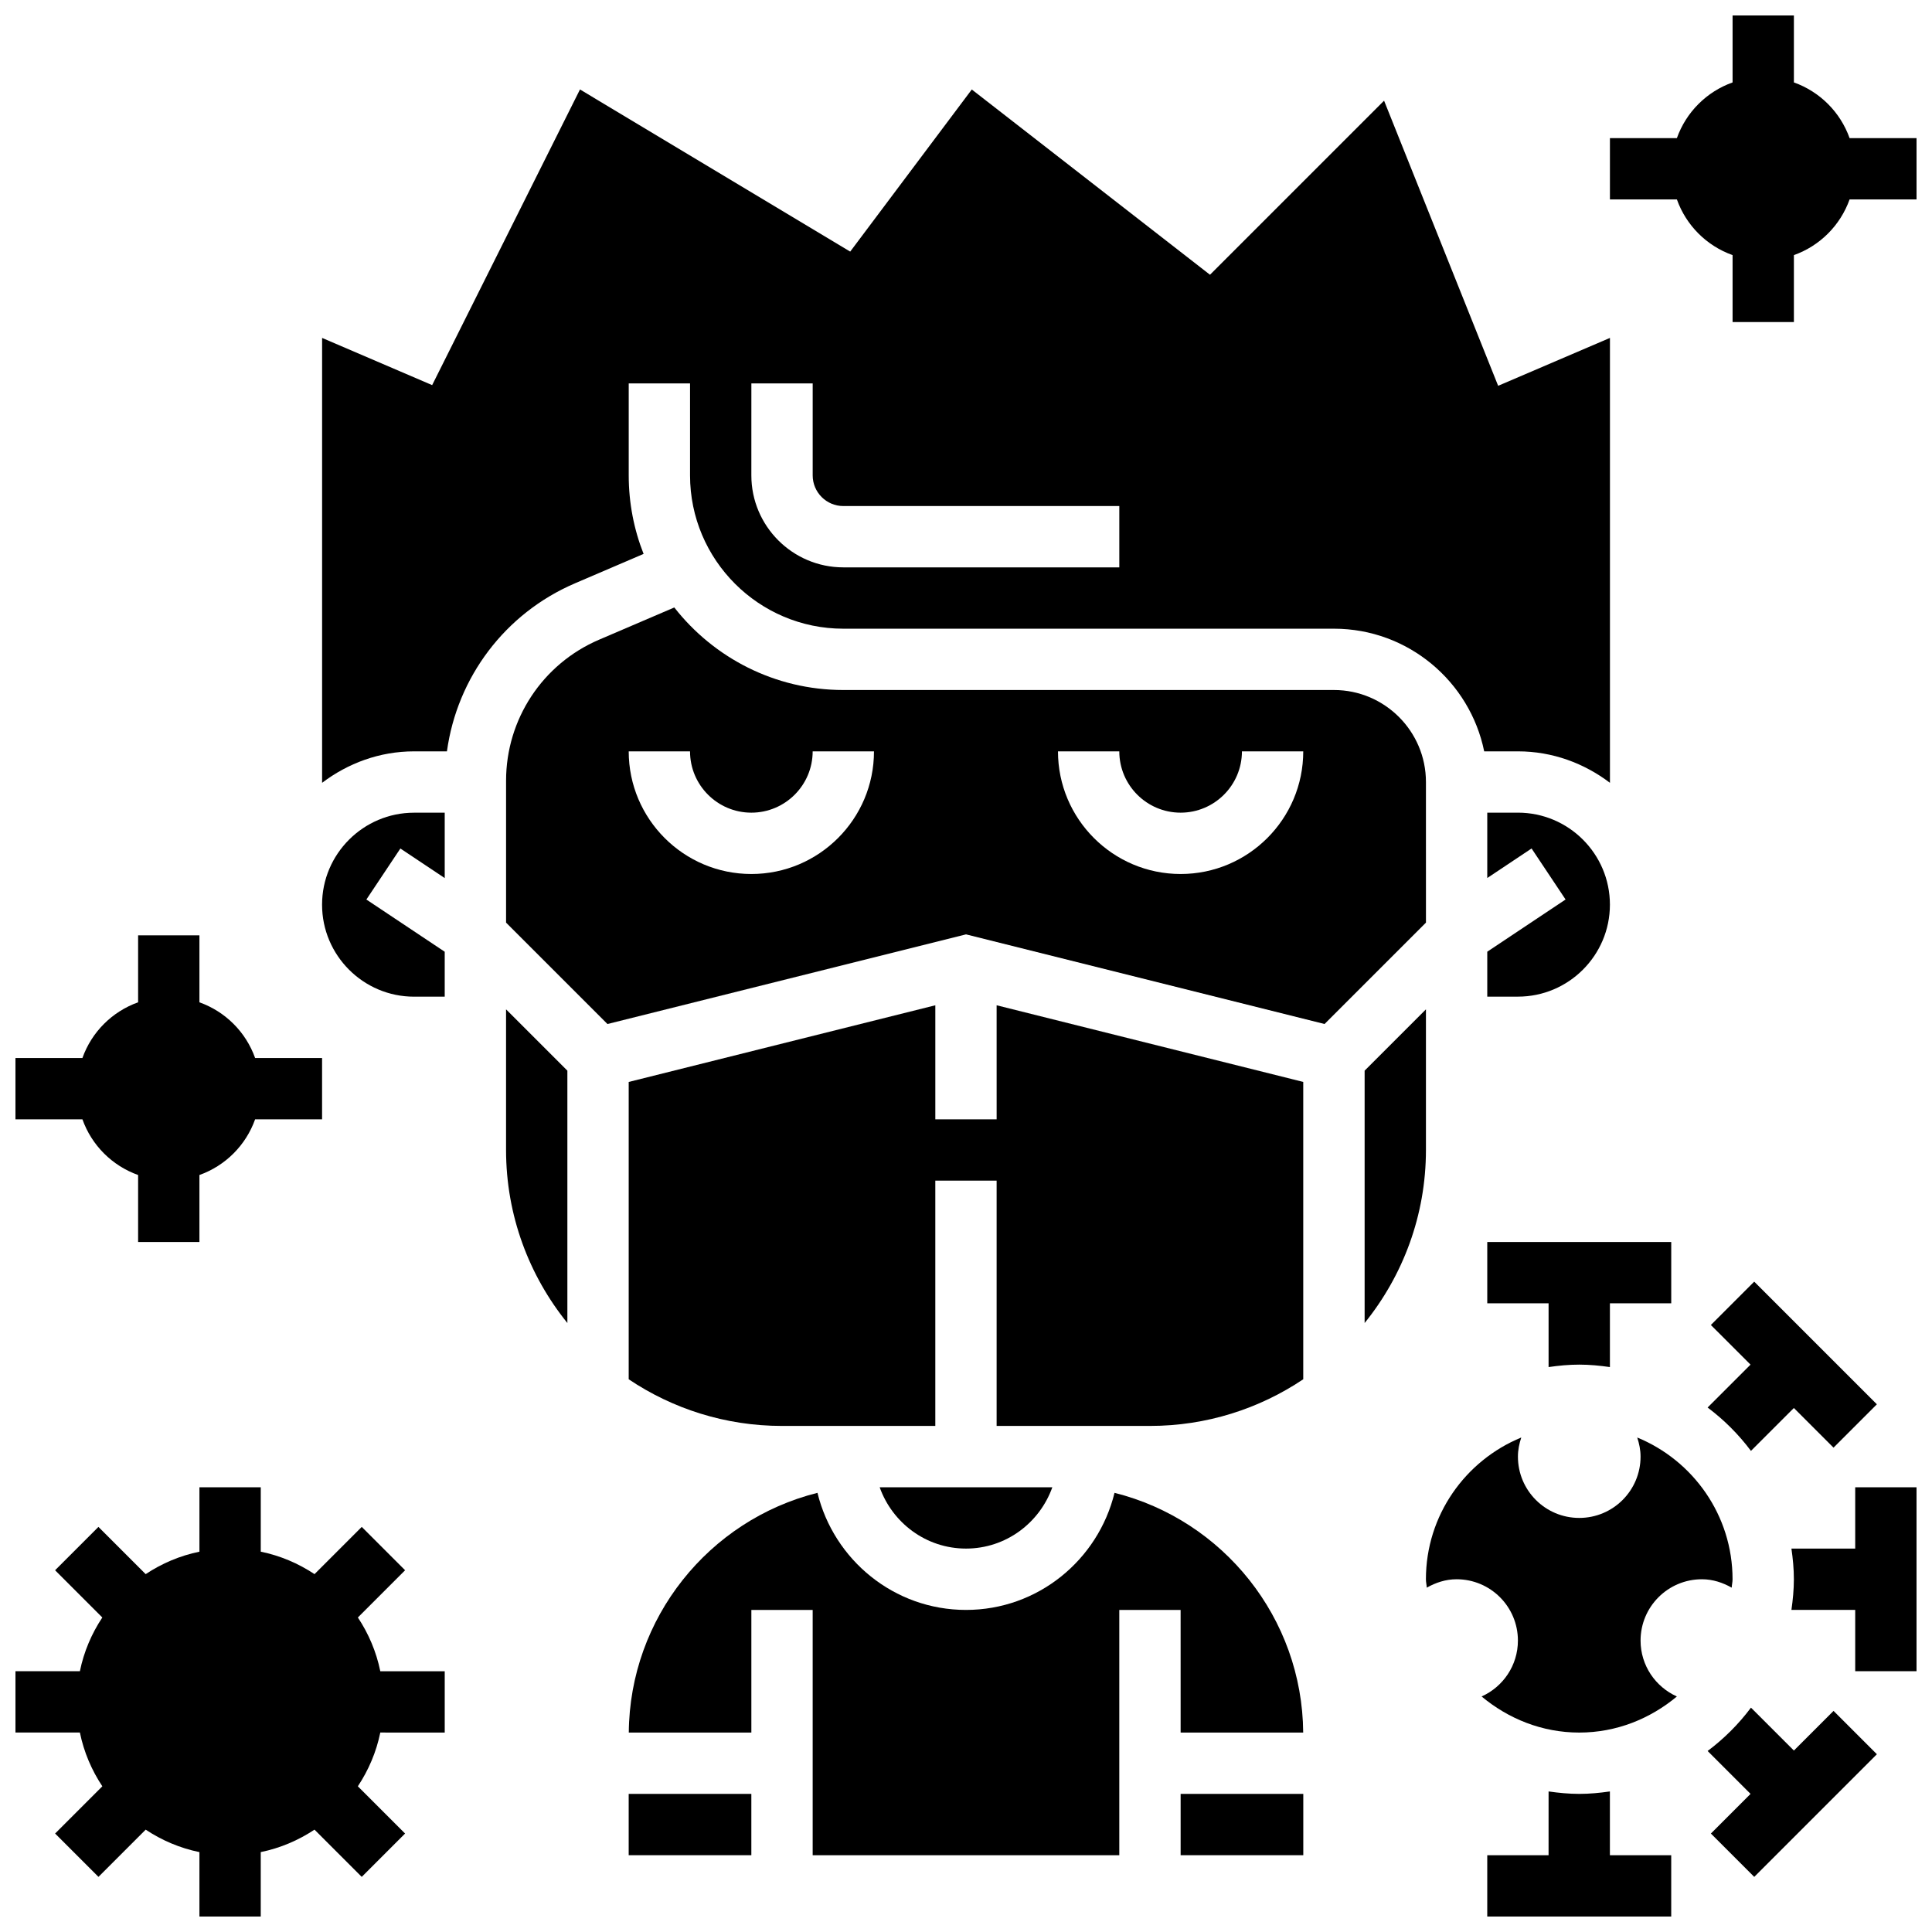
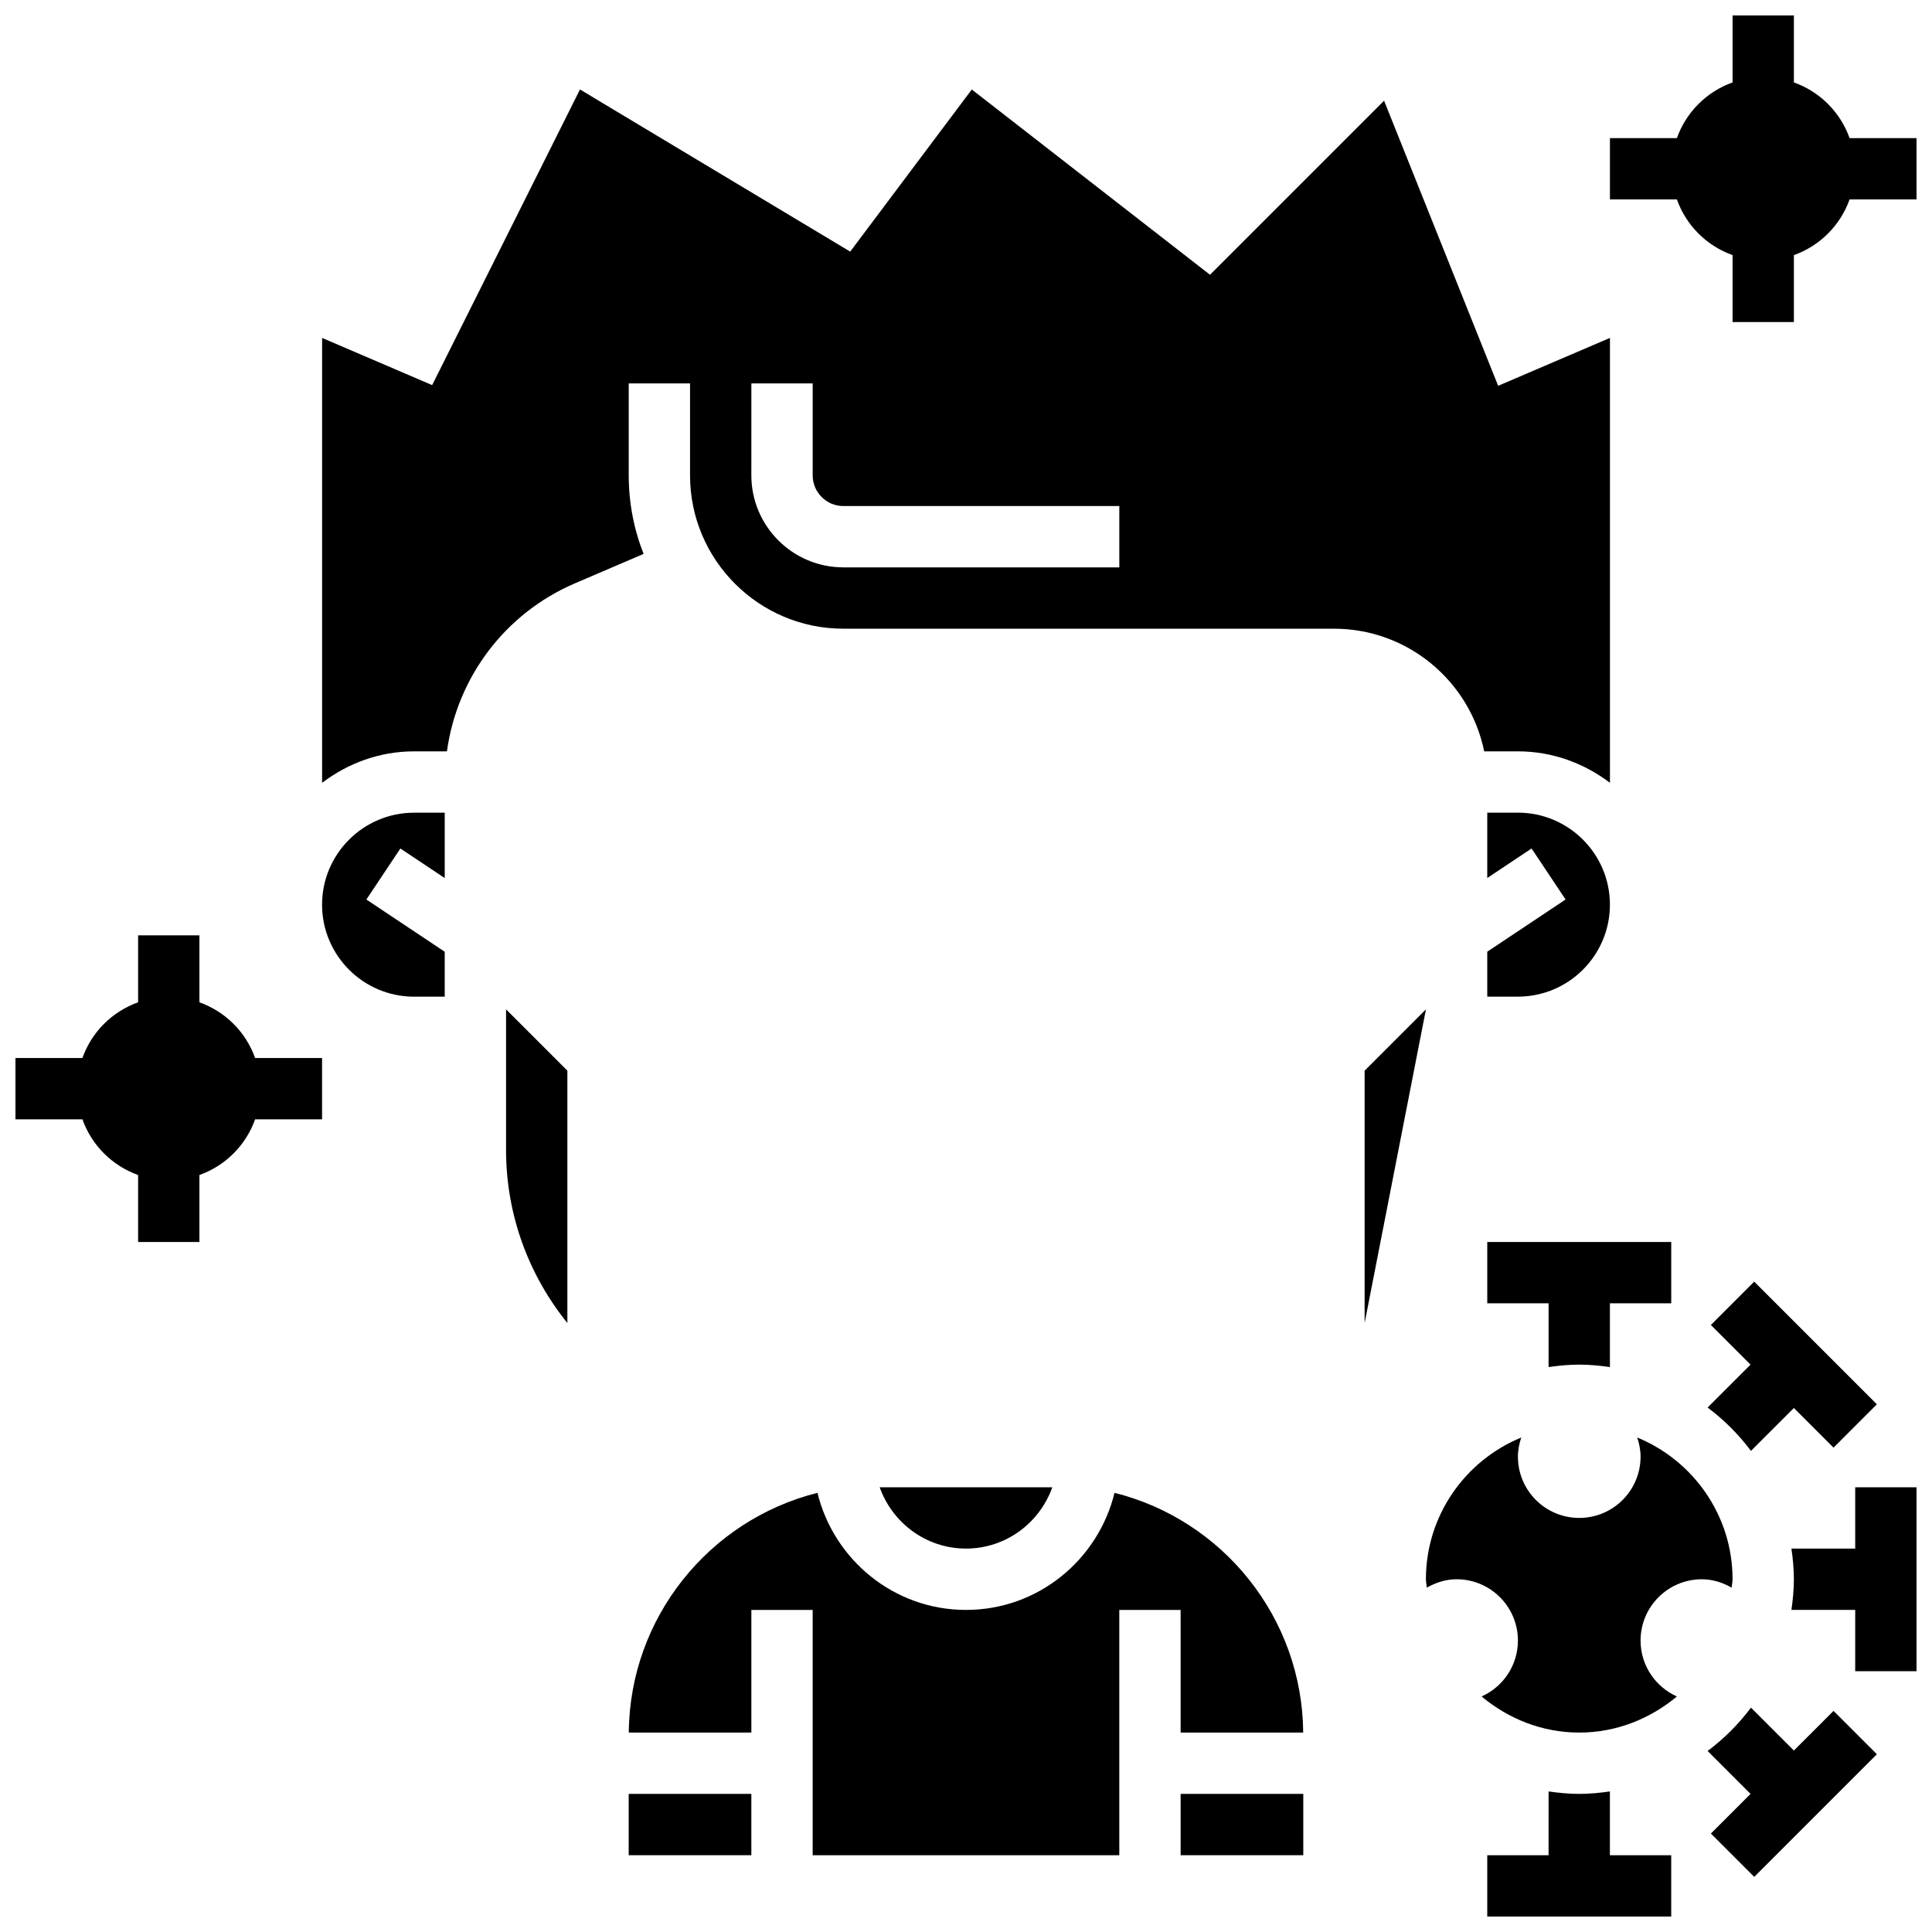
<svg xmlns="http://www.w3.org/2000/svg" width="800px" height="800px" version="1.1" viewBox="144 144 512 512">
  <defs>
    <clipPath id="e">
      <path d="m538 618h49v33.902h-49z" />
    </clipPath>
    <clipPath id="d">
      <path d="m618 538h33.902v49h-33.902z" />
    </clipPath>
    <clipPath id="c">
      <path d="m148.09 538h113.91v113.9h-113.91z" />
    </clipPath>
    <clipPath id="b">
      <path d="m570 148.09h81.902v81.906h-81.902z" />
    </clipPath>
    <clipPath id="a">
      <path d="m148.09 391h81.906v83h-81.906z" />
    </clipPath>
  </defs>
  <g clip-path="url(#e)">
    <path d="m570.64 618.75c-2.656 0.383-5.363 0.648-8.125 0.648s-5.469-0.27-8.125-0.648l-0.004 16.902h-16.25v16.25h48.754v-16.25h-16.25z" />
  </g>
  <path d="m595.02 562.52c2.902 0 5.543 0.895 7.898 2.227 0.039-0.758 0.227-1.465 0.227-2.227 0-16.957-10.465-31.488-25.262-37.566 0.523 1.598 0.883 3.281 0.883 5.062 0 8.98-7.273 16.25-16.25 16.25-8.98 0-16.25-7.273-16.25-16.25 0-1.781 0.359-3.461 0.887-5.062-14.801 6.078-25.27 20.605-25.27 37.566 0 0.766 0.188 1.473 0.227 2.227 2.359-1.336 5-2.227 7.902-2.227 8.98 0 16.25 7.273 16.25 16.25 0 6.606-3.957 12.27-9.621 14.812 7.055 5.883 15.992 9.566 25.875 9.566 9.883 0 18.82-3.68 25.875-9.562-5.668-2.547-9.625-8.211-9.625-14.816 0-8.98 7.273-16.25 16.254-16.25z" />
  <path d="m619.4 607.91-11.375-11.367c-3.266 4.363-7.133 8.223-11.488 11.488l11.375 11.367-10.508 10.508 11.488 11.488 32.504-32.504-11.488-11.488z" />
  <path d="m608.02 528.5 11.375-11.367 10.508 10.508 11.488-11.488-32.504-32.504-11.488 11.488 10.508 10.504-11.375 11.367c4.363 3.266 8.23 7.137 11.488 11.492z" />
  <g clip-path="url(#d)">
    <path d="m635.65 554.39h-16.902c0.383 2.656 0.648 5.363 0.648 8.125s-0.27 5.469-0.648 8.125l16.902 0.004v16.25h16.25v-48.754h-16.25z" />
  </g>
  <path d="m562.52 505.64c2.762 0 5.469 0.27 8.125 0.648v-16.902h16.25v-16.25h-48.754v16.25h16.25v16.902c2.66-0.383 5.363-0.648 8.129-0.648z" />
  <path d="m456.88 619.4h32.504v16.25h-32.504z" />
  <path d="m422.88 538.14h-45.758c3.363 9.434 12.301 16.25 22.883 16.25 10.578 0 19.508-6.816 22.875-16.25z" />
-   <path d="m408.12 440.63h-16.25v-30.219l-81.258 20.316v78.797c11.625 7.797 25.602 12.363 40.625 12.363h40.629v-65.008h16.25v65.008h40.629c15.023 0 29-4.566 40.629-12.367v-78.797l-81.258-20.316z" />
  <path d="m278.11 448.75c0 17.363 6.109 33.309 16.25 45.863v-66.875l-16.25-16.25z" />
-   <path d="m521.89 411.49-16.25 16.25v66.875c10.141-12.555 16.25-28.508 16.25-45.863z" />
+   <path d="m521.89 411.49-16.25 16.25v66.875z" />
  <path d="m456.88 603.15h32.48c-0.227-30.336-21.16-56.305-50-63.535-4.34 17.762-20.281 31.031-39.359 31.031s-35.023-13.27-39.363-31.031c-28.84 7.231-49.773 33.211-50 63.535h32.48v-32.504h16.25v65.008h81.258v-65.008h16.25z" />
  <path d="m310.61 619.4h32.504v16.25h-32.504z" />
  <path d="m229.35 383.75c0 13.441 10.938 24.379 24.379 24.379h8.125v-11.906l-20.762-13.84 9.012-13.523 11.75 7.836v-17.324h-8.125c-13.441 0-24.379 10.938-24.379 24.379z" />
  <path d="m538.14 408.12h8.125c13.441 0 24.379-10.938 24.379-24.379s-10.938-24.379-24.379-24.379h-8.125v17.324l11.742-7.832 9.012 13.523-20.754 13.836z" />
-   <path d="m521.89 351.24c0-13.441-10.938-24.379-24.379-24.379h-130.01c-18.168 0-34.383-8.566-44.805-21.875l-19.961 8.551c-14.961 6.418-24.621 21.078-24.621 37.355v37.613l26.871 26.871 95.02-23.758 95.016 23.754 26.871-26.867zm-178.77 24.379c-17.926 0-32.504-14.578-32.504-32.504h16.25c0 8.965 7.289 16.25 16.25 16.25 8.965 0 16.25-7.289 16.25-16.25h16.25c0.008 17.926-14.57 32.504-32.496 32.504zm113.76 0c-17.926 0-32.504-14.578-32.504-32.504h16.25c0 8.965 7.289 16.25 16.25 16.25 8.965 0 16.25-7.289 16.25-16.25h16.25c0.008 17.926-14.57 32.504-32.496 32.504z" />
  <path d="m296.34 298.6 18.219-7.809c-2.543-6.441-3.941-13.473-3.941-20.809v-24.379h16.25v24.379c0 22.402 18.227 40.629 40.629 40.629h130.02c19.617 0 36.031 13.984 39.809 32.504h8.949c9.184 0 17.566 3.176 24.379 8.336v-117.9l-29.629 12.691-30.23-75.562-46.133 46.133-63.129-49.098-32.219 42.961-71.613-42.969-39.176 78.352-29.164-12.508v117.9c6.812-5.16 15.199-8.336 24.379-8.336h8.703c2.691-19.582 15.375-36.566 33.902-44.516zm46.781-52.996h16.25v24.379c0 4.477 3.641 8.125 8.125 8.125h73.133v16.25h-73.133c-13.441 0-24.379-10.938-24.379-24.379z" />
  <g clip-path="url(#c)">
-     <path d="m238.84 572.65 12.516-12.516-11.488-11.488-12.516 12.516c-4.266-2.832-9.07-4.894-14.246-5.953v-17.07h-16.254v17.074c-5.176 1.055-9.98 3.121-14.246 5.949l-12.516-12.516-11.488 11.488 12.516 12.516c-2.828 4.258-4.891 9.066-5.945 14.242h-17.074v16.25h17.074c1.055 5.176 3.121 9.988 5.949 14.246l-12.516 12.516 11.488 11.488 12.516-12.516c4.266 2.832 9.066 4.894 14.242 5.953v17.07h16.25v-17.074c5.176-1.055 9.98-3.121 14.246-5.949l12.516 12.516 11.488-11.488-12.516-12.516c2.828-4.266 4.891-9.07 5.949-14.246l17.074 0.004v-16.25h-17.074c-1.055-5.18-3.117-9.988-5.945-14.246z" />
-   </g>
+     </g>
  <g clip-path="url(#b)">
    <path d="m634.16 180.6c-2.453-6.883-7.875-12.305-14.758-14.758v-17.746h-16.25v17.746c-6.883 2.453-12.305 7.875-14.758 14.758h-17.746v16.25h17.746c2.453 6.883 7.875 12.305 14.758 14.758v17.746h16.25v-17.746c6.883-2.453 12.305-7.875 14.758-14.758h17.746v-16.25z" />
  </g>
  <g clip-path="url(#a)">
    <path d="m180.6 455.39v17.746h16.25v-17.746c6.883-2.457 12.305-7.875 14.758-14.758h17.746v-16.25l-17.746-0.004c-2.453-6.883-7.875-12.301-14.758-14.754v-17.75h-16.25v17.746c-6.883 2.457-12.305 7.875-14.758 14.758h-17.746v16.25h17.746c2.453 6.887 7.875 12.305 14.758 14.762z" />
  </g>
</svg>